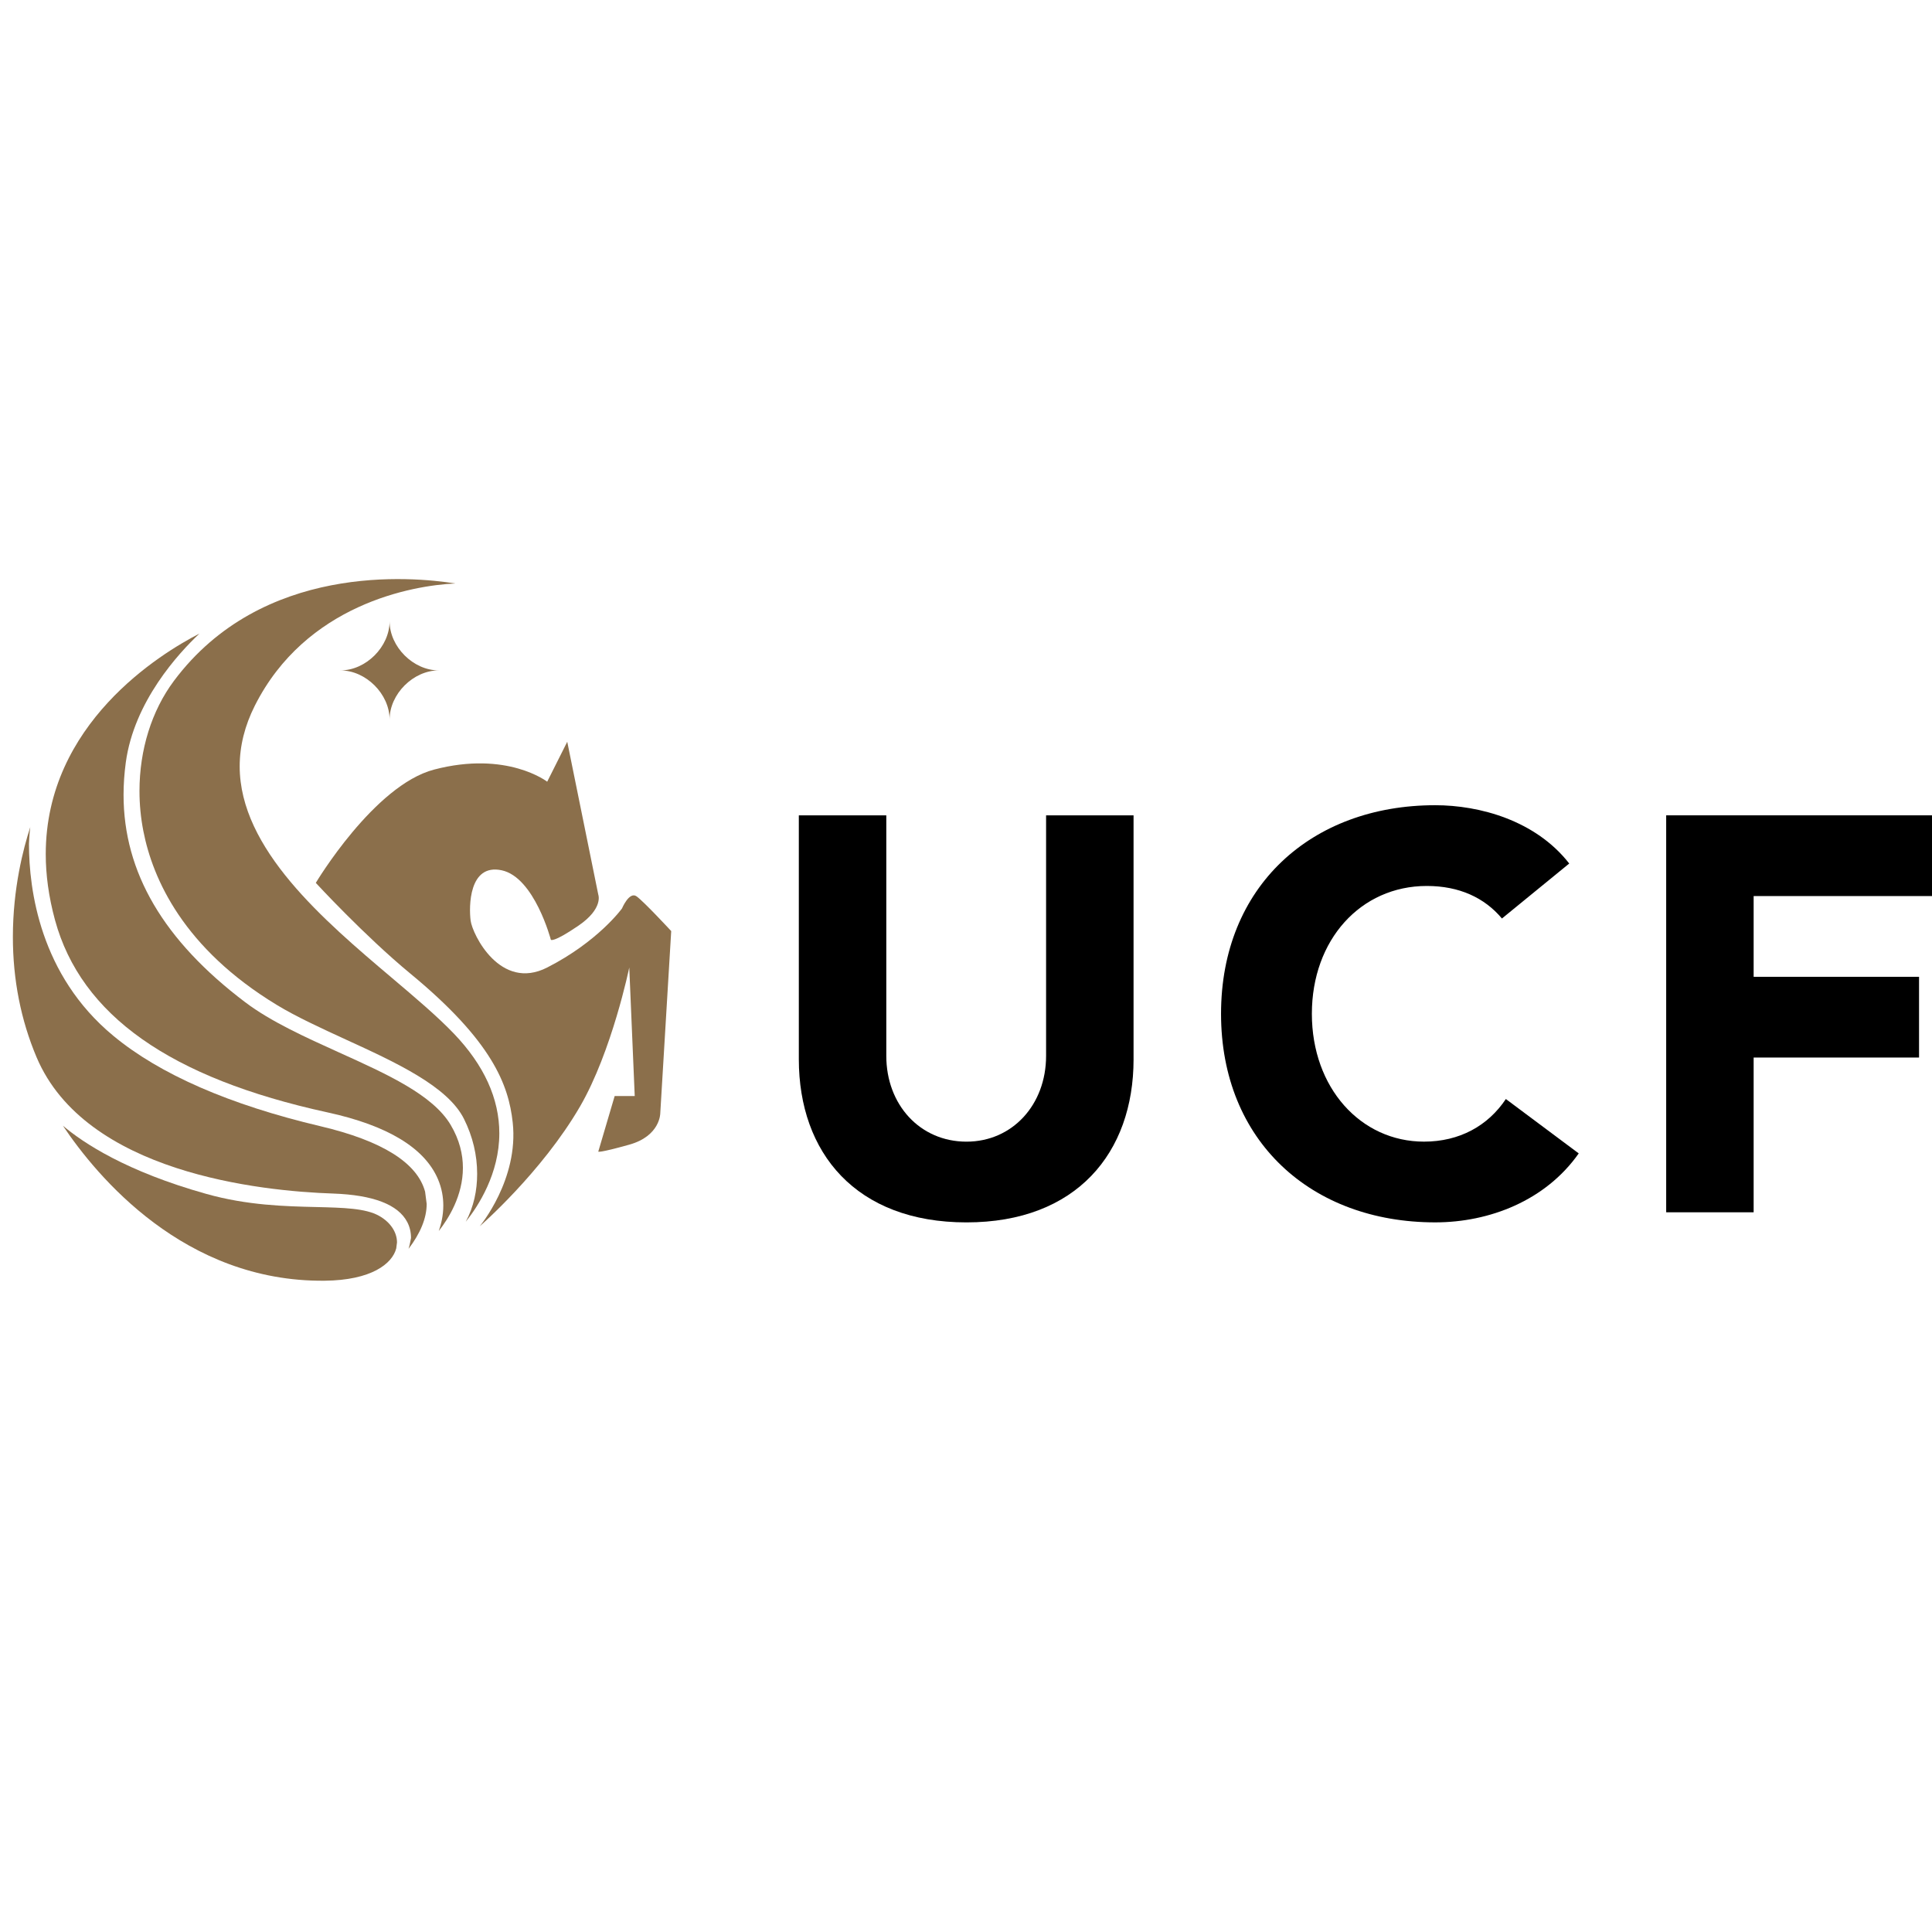
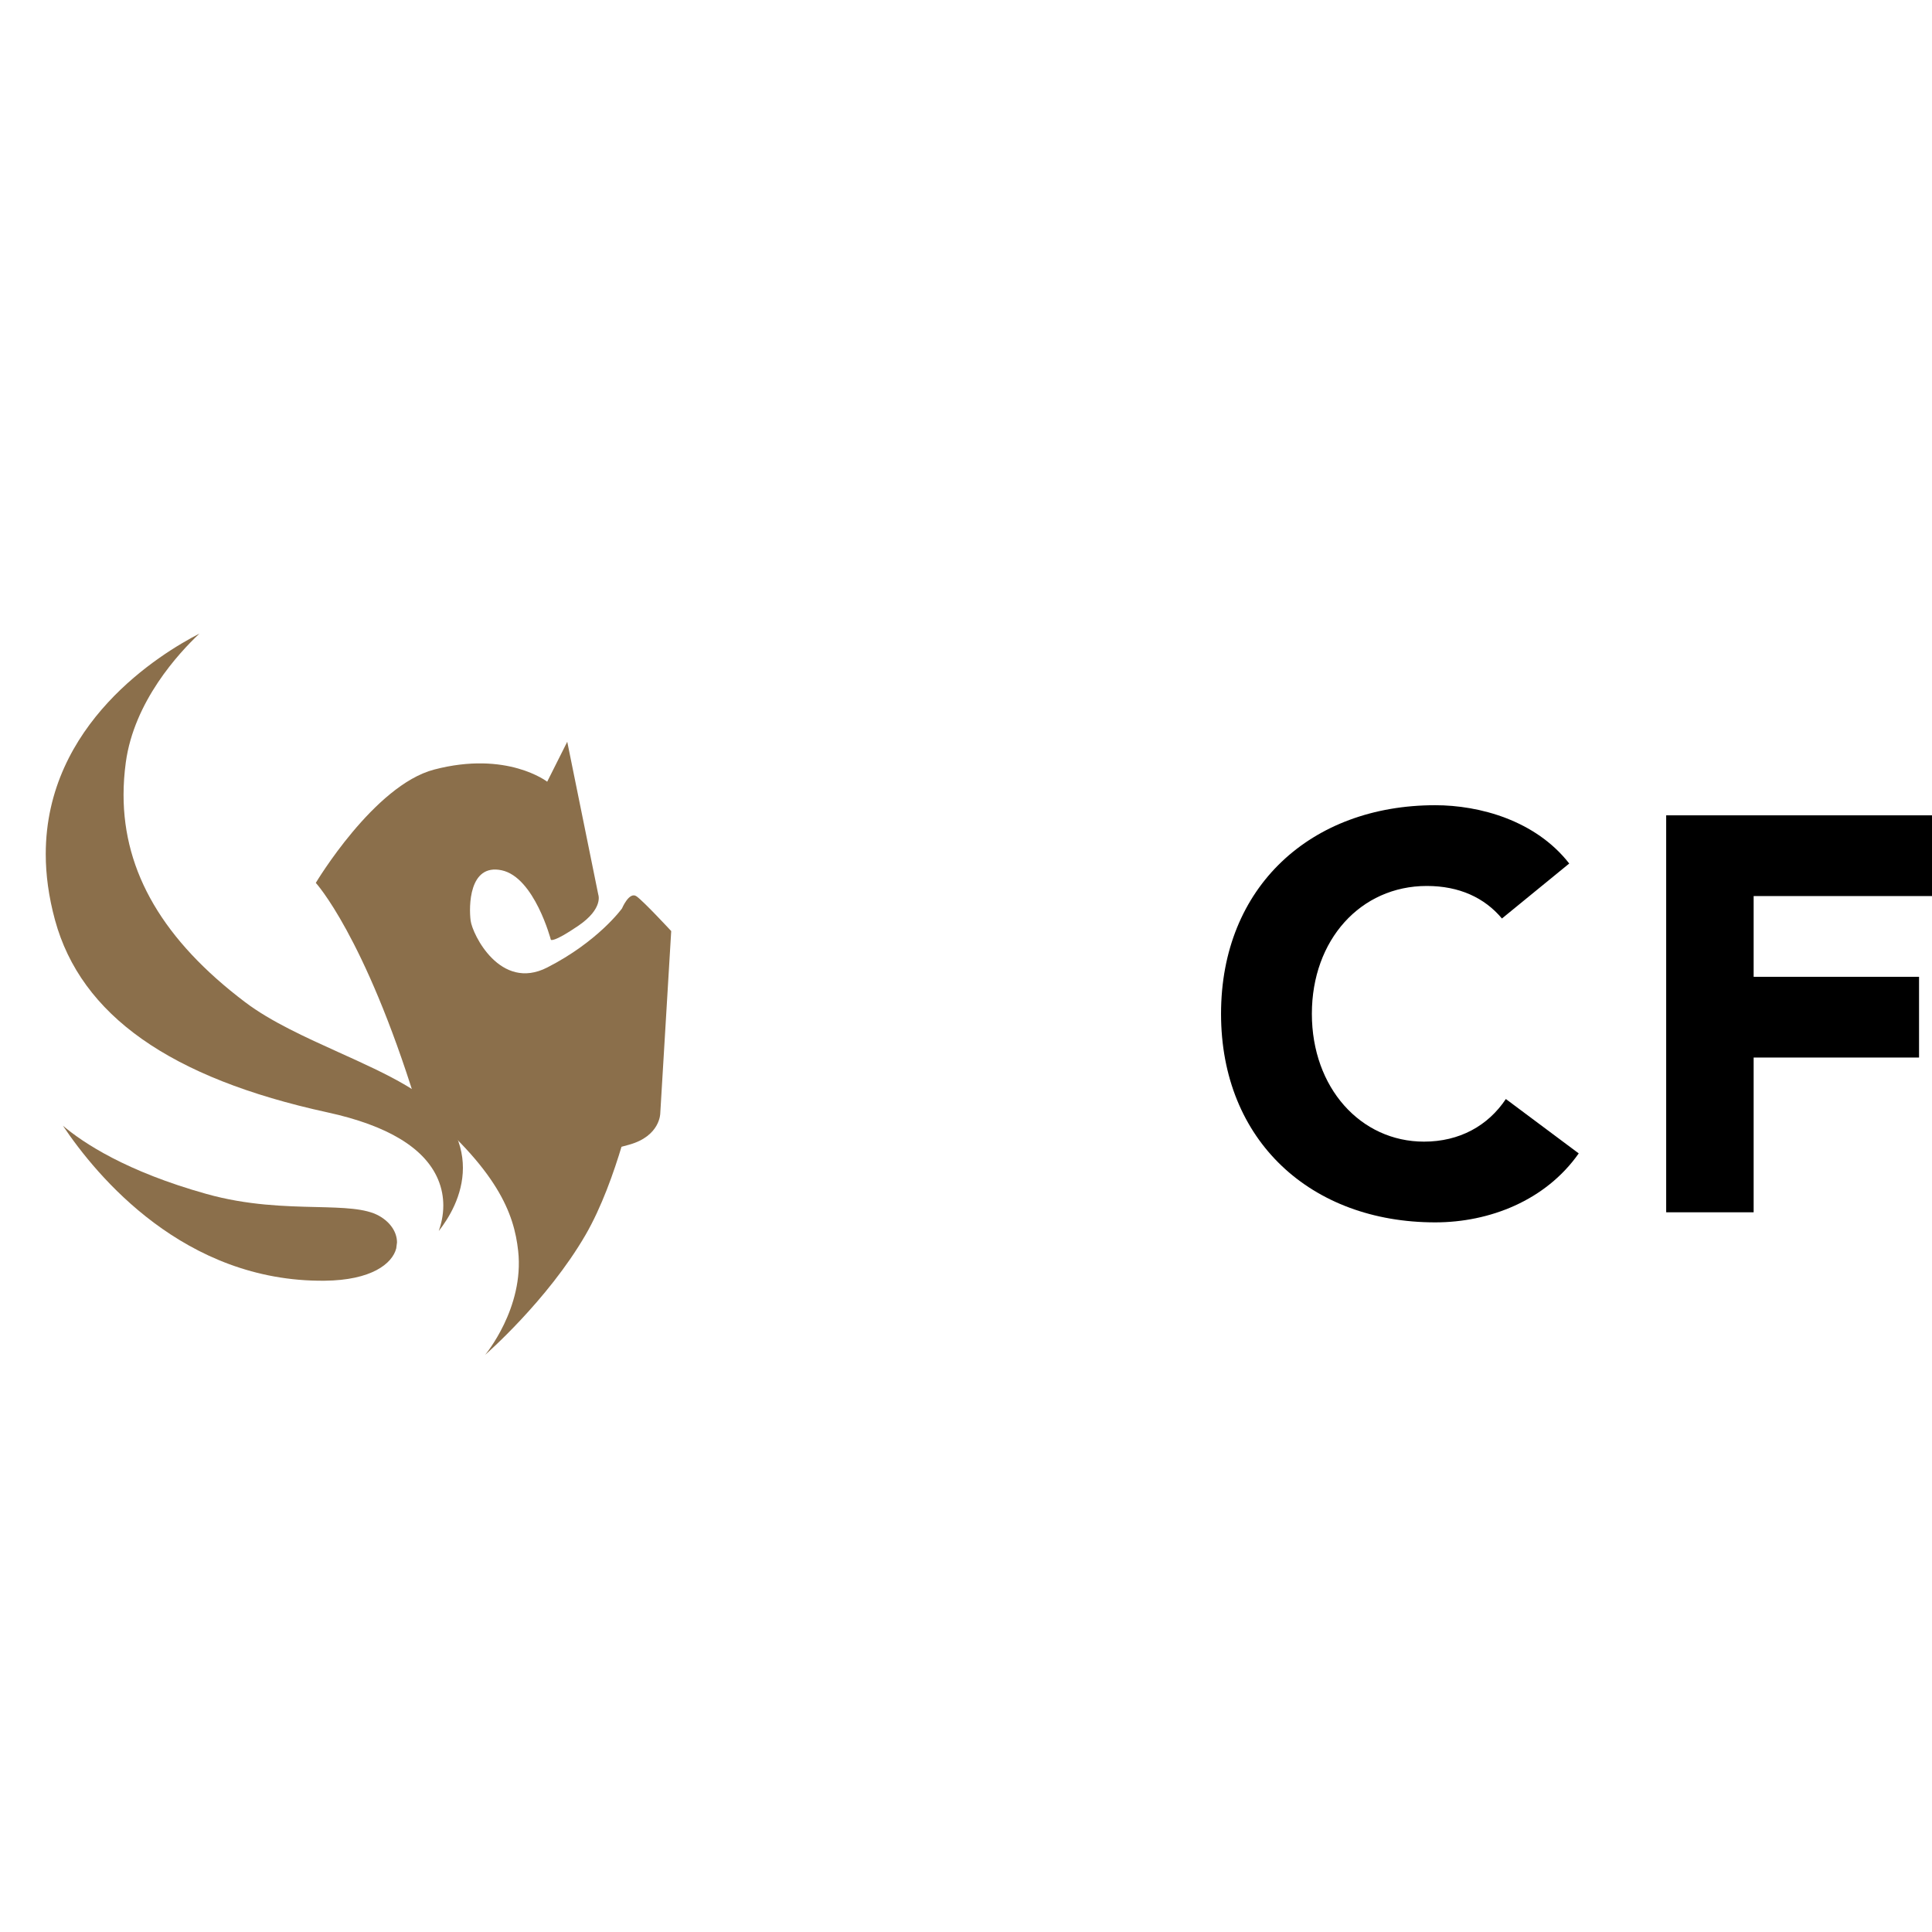
<svg xmlns="http://www.w3.org/2000/svg" version="1.1" id="Layer_1" x="0px" y="0px" width="150px" height="150px" viewBox="0 0 150 150" enable-background="new 0 0 150 150" xml:space="preserve">
  <g>
-     <path fill="#8B6F4B" d="M37.046,91.136c0-1.463-0.342-2.891-1.017-4.253c-1.261-2.544-5.298-4.396-9.201-6.184   c-1.901-0.874-3.81-1.751-5.322-2.667c-7.257-4.399-9.648-9.778-10.377-13.516c-0.199-1.02-0.3-2.064-0.3-3.101   c0-3.204,0.948-6.238,2.67-8.546c6.846-9.169,18.456-8.11,21.85-7.568c-3.359,0.148-11.61,1.633-15.568,9.494   c-0.778,1.544-1.172,3.125-1.172,4.702c0,6.421,6.549,11.965,11.812,16.42c1.818,1.539,3.537,2.995,4.827,4.342   c2.335,2.441,3.519,5.039,3.519,7.729c0,3.14-1.633,5.65-2.606,6.867C36.785,93.692,37.046,92.422,37.046,91.136z" />
    <path fill="#8B6F4B" d="M4.882,87.397c1.589,1.345,4.926,3.559,11.145,5.3c3.178,0.892,6.136,0.961,8.513,1.017   c2.143,0.052,3.837,0.094,4.889,0.682c0.872,0.488,1.394,1.261,1.394,2.066l-0.059,0.461c-0.305,1.192-1.928,2.478-5.566,2.512   C14.317,99.539,7.524,91.34,4.882,87.397z" />
-     <path fill="#8B6F4B" d="M24.519,68.546c0,0,4.519-7.576,9.187-8.797c5.665-1.483,8.778,0.943,8.778,0.943l1.557-3.101l2.409,11.864   c0,0,0.424,1.079-1.559,2.428c-1.98,1.347-2.123,1.079-2.123,1.079s-1.273-4.854-3.822-5.394c-2.547-0.539-2.547,2.832-2.406,3.909   c0.143,1.079,2.308,5.497,5.945,3.64c3.965-2.022,5.805-4.583,5.805-4.583s0.566-1.347,1.133-0.943   c0.567,0.404,2.69,2.697,2.69,2.697l-0.85,14.157c0,0,0,1.754-2.406,2.426c-2.406,0.675-2.406,0.539-2.406,0.539l1.273-4.315h1.557   l-0.424-9.977c0,0-1.342,6.512-3.822,10.787c-2.973,5.123-7.788,9.302-7.788,9.302s3.044-3.63,2.561-8.056   c-0.318-2.931-1.596-6.32-7.935-11.551C28.288,72.642,24.519,68.546,24.519,68.546L24.519,68.546z" />
-     <path fill="#8B6F4B" d="M31.911,96.118c0-0.451-0.098-0.867-0.293-1.239c-0.709-1.359-2.648-2.103-5.756-2.212   C20.207,92.476,6.64,91.062,2.84,82.085C1.621,79.201,1,76.061,1,72.748l0,0c0-3.781,0.808-6.867,1.35-8.531   c-0.066,0.456-0.101,1.3-0.101,1.3c0,3.542,0.85,10.187,6.546,14.9c3.613,2.995,9.028,5.357,16.089,7.024   c4.785,1.128,7.517,2.84,8.12,5.081l0.123,0.951c0,1.111-0.495,2.286-1.406,3.485C31.815,96.668,31.911,96.118,31.911,96.118z" />
+     <path fill="#8B6F4B" d="M24.519,68.546c0,0,4.519-7.576,9.187-8.797c5.665-1.483,8.778,0.943,8.778,0.943l1.557-3.101l2.409,11.864   c0,0,0.424,1.079-1.559,2.428c-1.98,1.347-2.123,1.079-2.123,1.079s-1.273-4.854-3.822-5.394c-2.547-0.539-2.547,2.832-2.406,3.909   c0.143,1.079,2.308,5.497,5.945,3.64c3.965-2.022,5.805-4.583,5.805-4.583s0.566-1.347,1.133-0.943   c0.567,0.404,2.69,2.697,2.69,2.697l-0.85,14.157c0,0,0,1.754-2.406,2.426c-2.406,0.675-2.406,0.539-2.406,0.539l1.273-4.315h1.557   c0,0-1.342,6.512-3.822,10.787c-2.973,5.123-7.788,9.302-7.788,9.302s3.044-3.63,2.561-8.056   c-0.318-2.931-1.596-6.32-7.935-11.551C28.288,72.642,24.519,68.546,24.519,68.546L24.519,68.546z" />
    <path fill="#8B6F4B" d="M34.418,93.596c0-0.635-0.111-1.332-0.416-2.047c-1.034-2.426-3.918-4.17-8.576-5.184   C13.211,83.703,6.29,78.819,4.271,71.435c-0.497-1.825-0.719-3.532-0.719-5.123c0-10.125,8.908-15.565,11.935-17.122   c-1.621,1.525-5.071,5.261-5.719,9.997c-0.116,0.857-0.175,1.699-0.175,2.527c0,6.019,3.106,11.305,9.437,16.093   c2.002,1.515,4.694,2.729,7.295,3.906c3.741,1.692,7.275,3.288,8.662,5.62c0.692,1.162,0.953,2.293,0.953,3.335   c0,2.167-1.118,3.943-1.874,4.906C34.248,95.057,34.418,94.38,34.418,93.596z" />
-     <path fill="#8B6F4B" d="M34.063,52.05c-1.978,0-3.815-1.835-3.815-3.815c0,1.98-1.837,3.815-3.815,3.815   c1.978,0,3.815,1.837,3.815,3.815C30.248,53.887,32.085,52.05,34.063,52.05L34.063,52.05z" />
  </g>
-   <path d="M88.01,82.238c0,7.27-4.441,12.668-12.973,12.668c-8.576,0-13.016-5.397-13.016-12.668V63.302h6.791v18.676  c0,3.787,2.612,6.66,6.225,6.66c3.569,0,6.181-2.873,6.181-6.66V63.302h6.791V82.238z" />
  <path d="M116.61,71.312c-1.35-1.612-3.309-2.526-5.833-2.526c-5.136,0-8.924,4.18-8.924,9.925c0,5.746,3.788,9.925,8.706,9.925  c2.742,0,4.963-1.219,6.355-3.309l5.658,4.223c-2.568,3.656-6.921,5.354-11.143,5.354c-9.621,0-16.628-6.311-16.628-16.194  c0-9.882,7.007-16.194,16.628-16.194c3.439,0,7.791,1.175,10.405,4.527L116.61,71.312z" />
  <path d="M129.362,63.302h20.677v6.268h-13.887v6.269h12.842v6.268h-12.842v12.015h-6.79V63.302z" />
</svg>